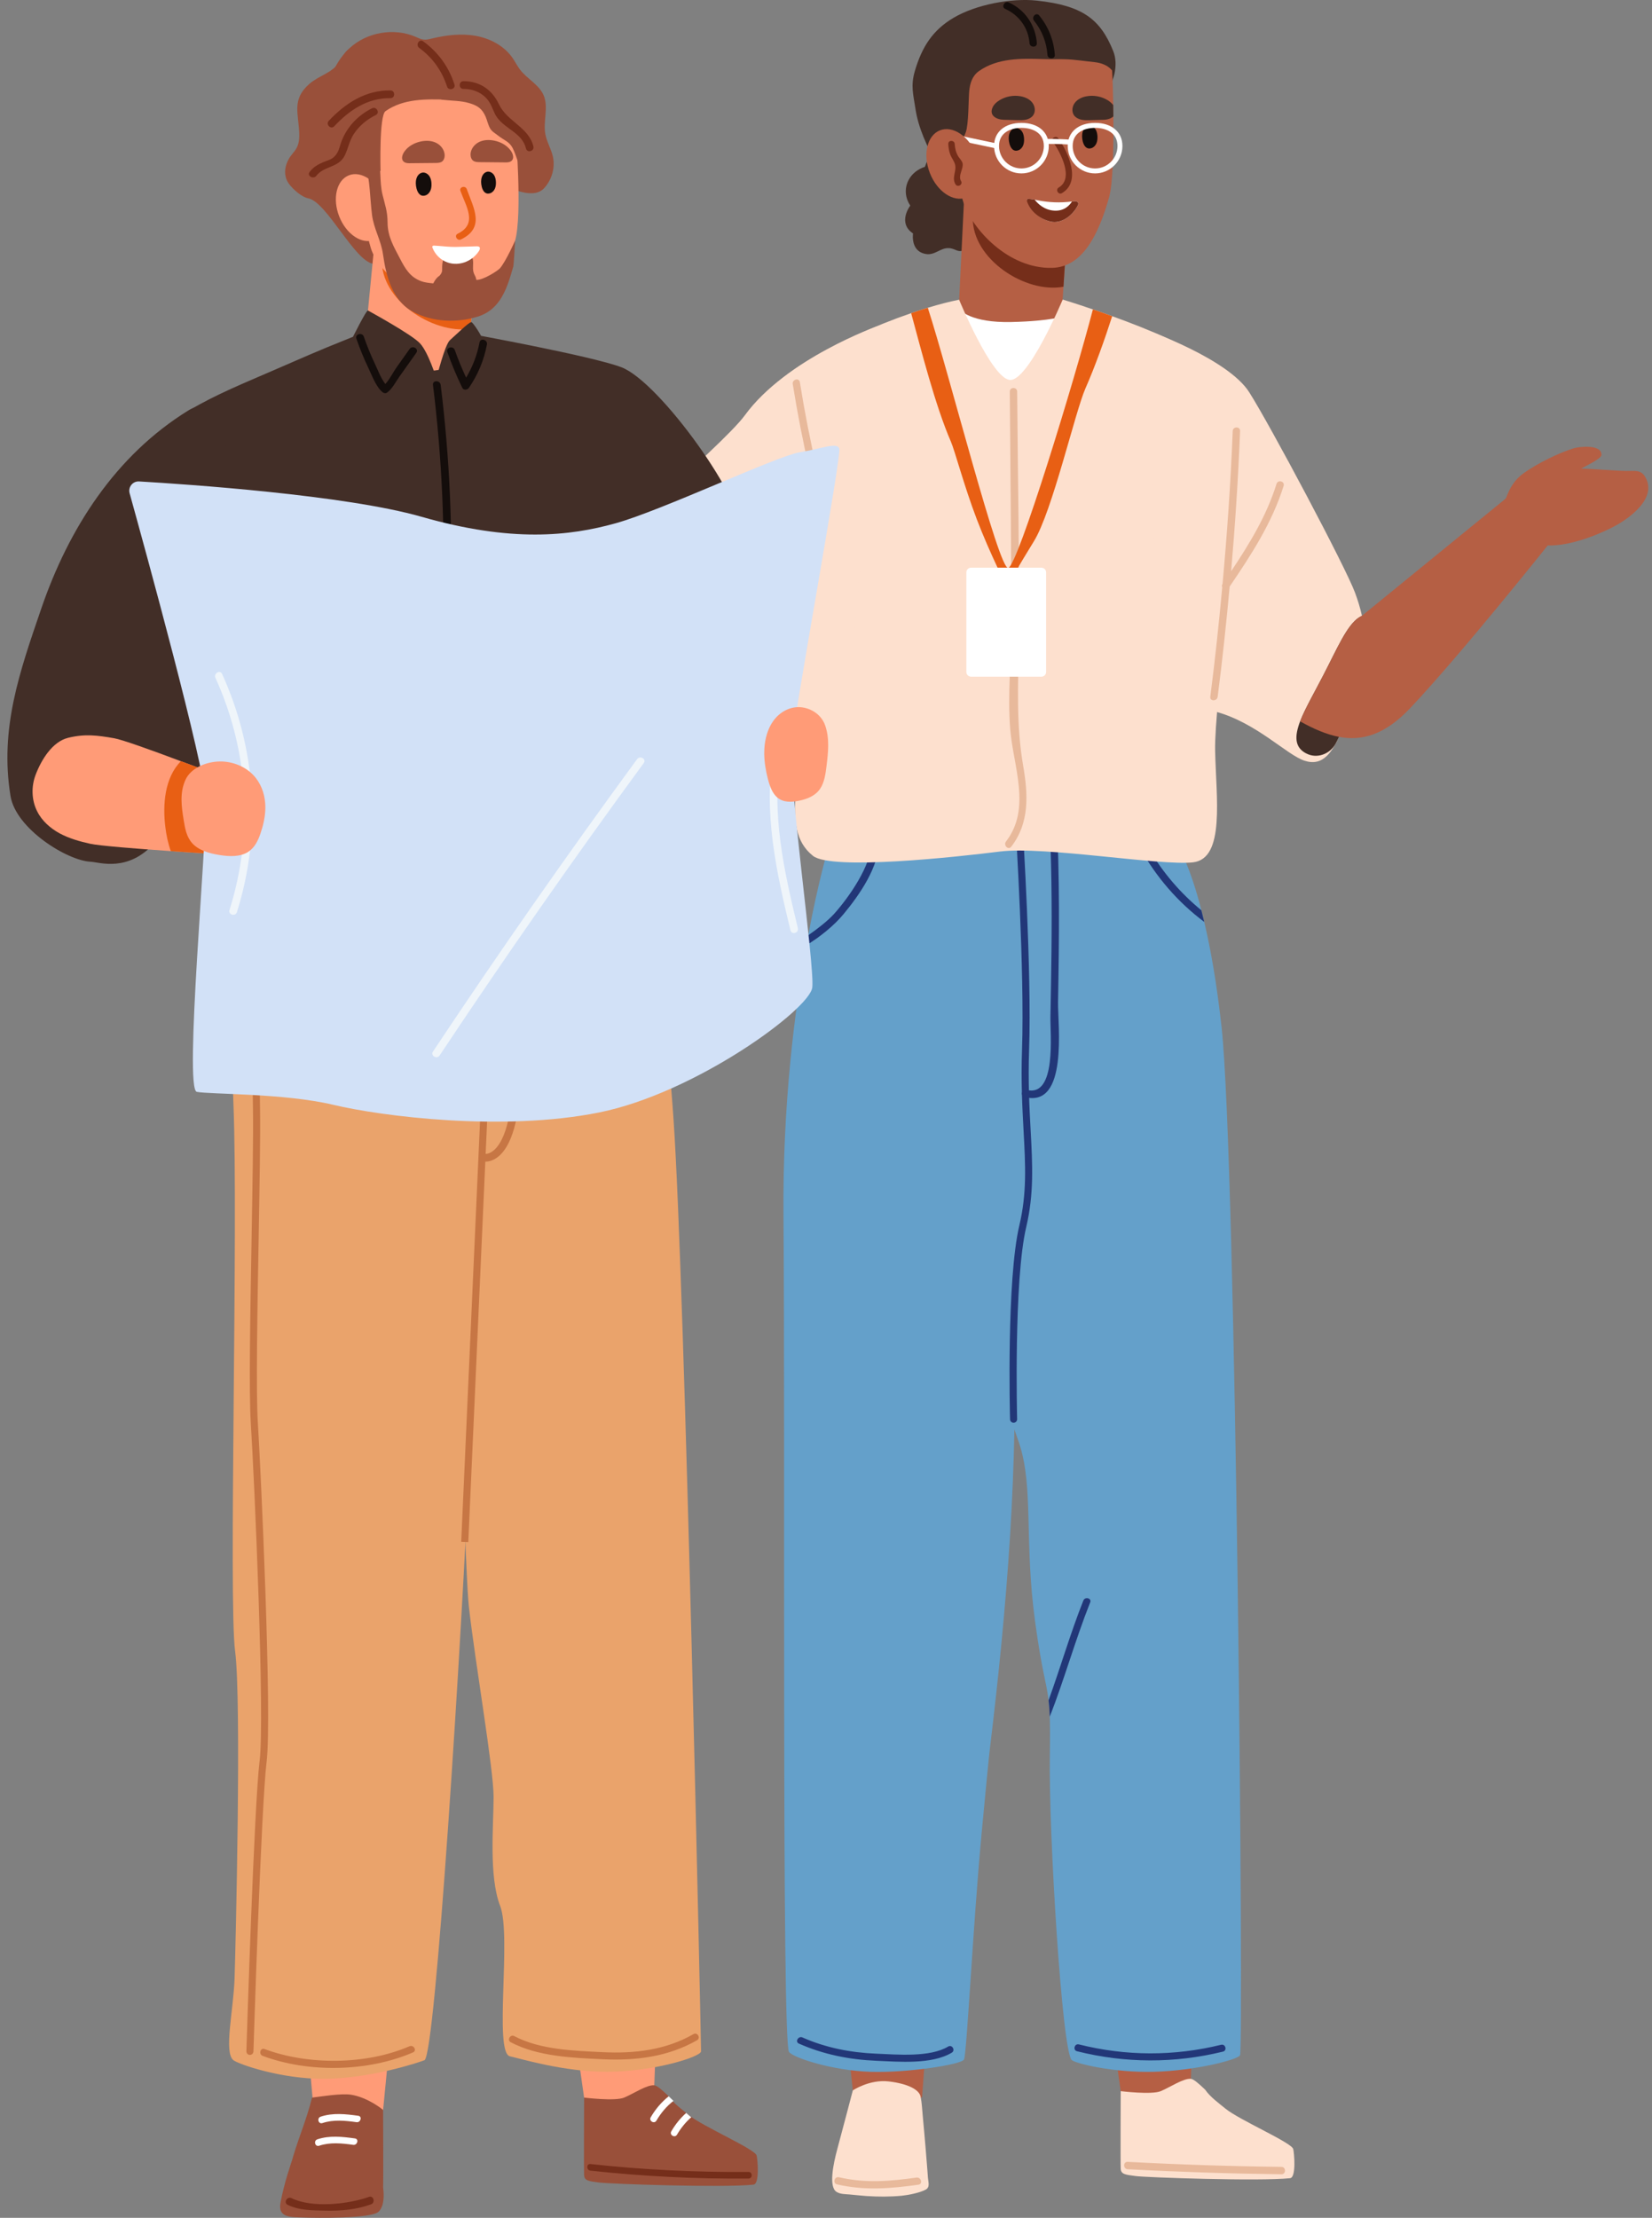
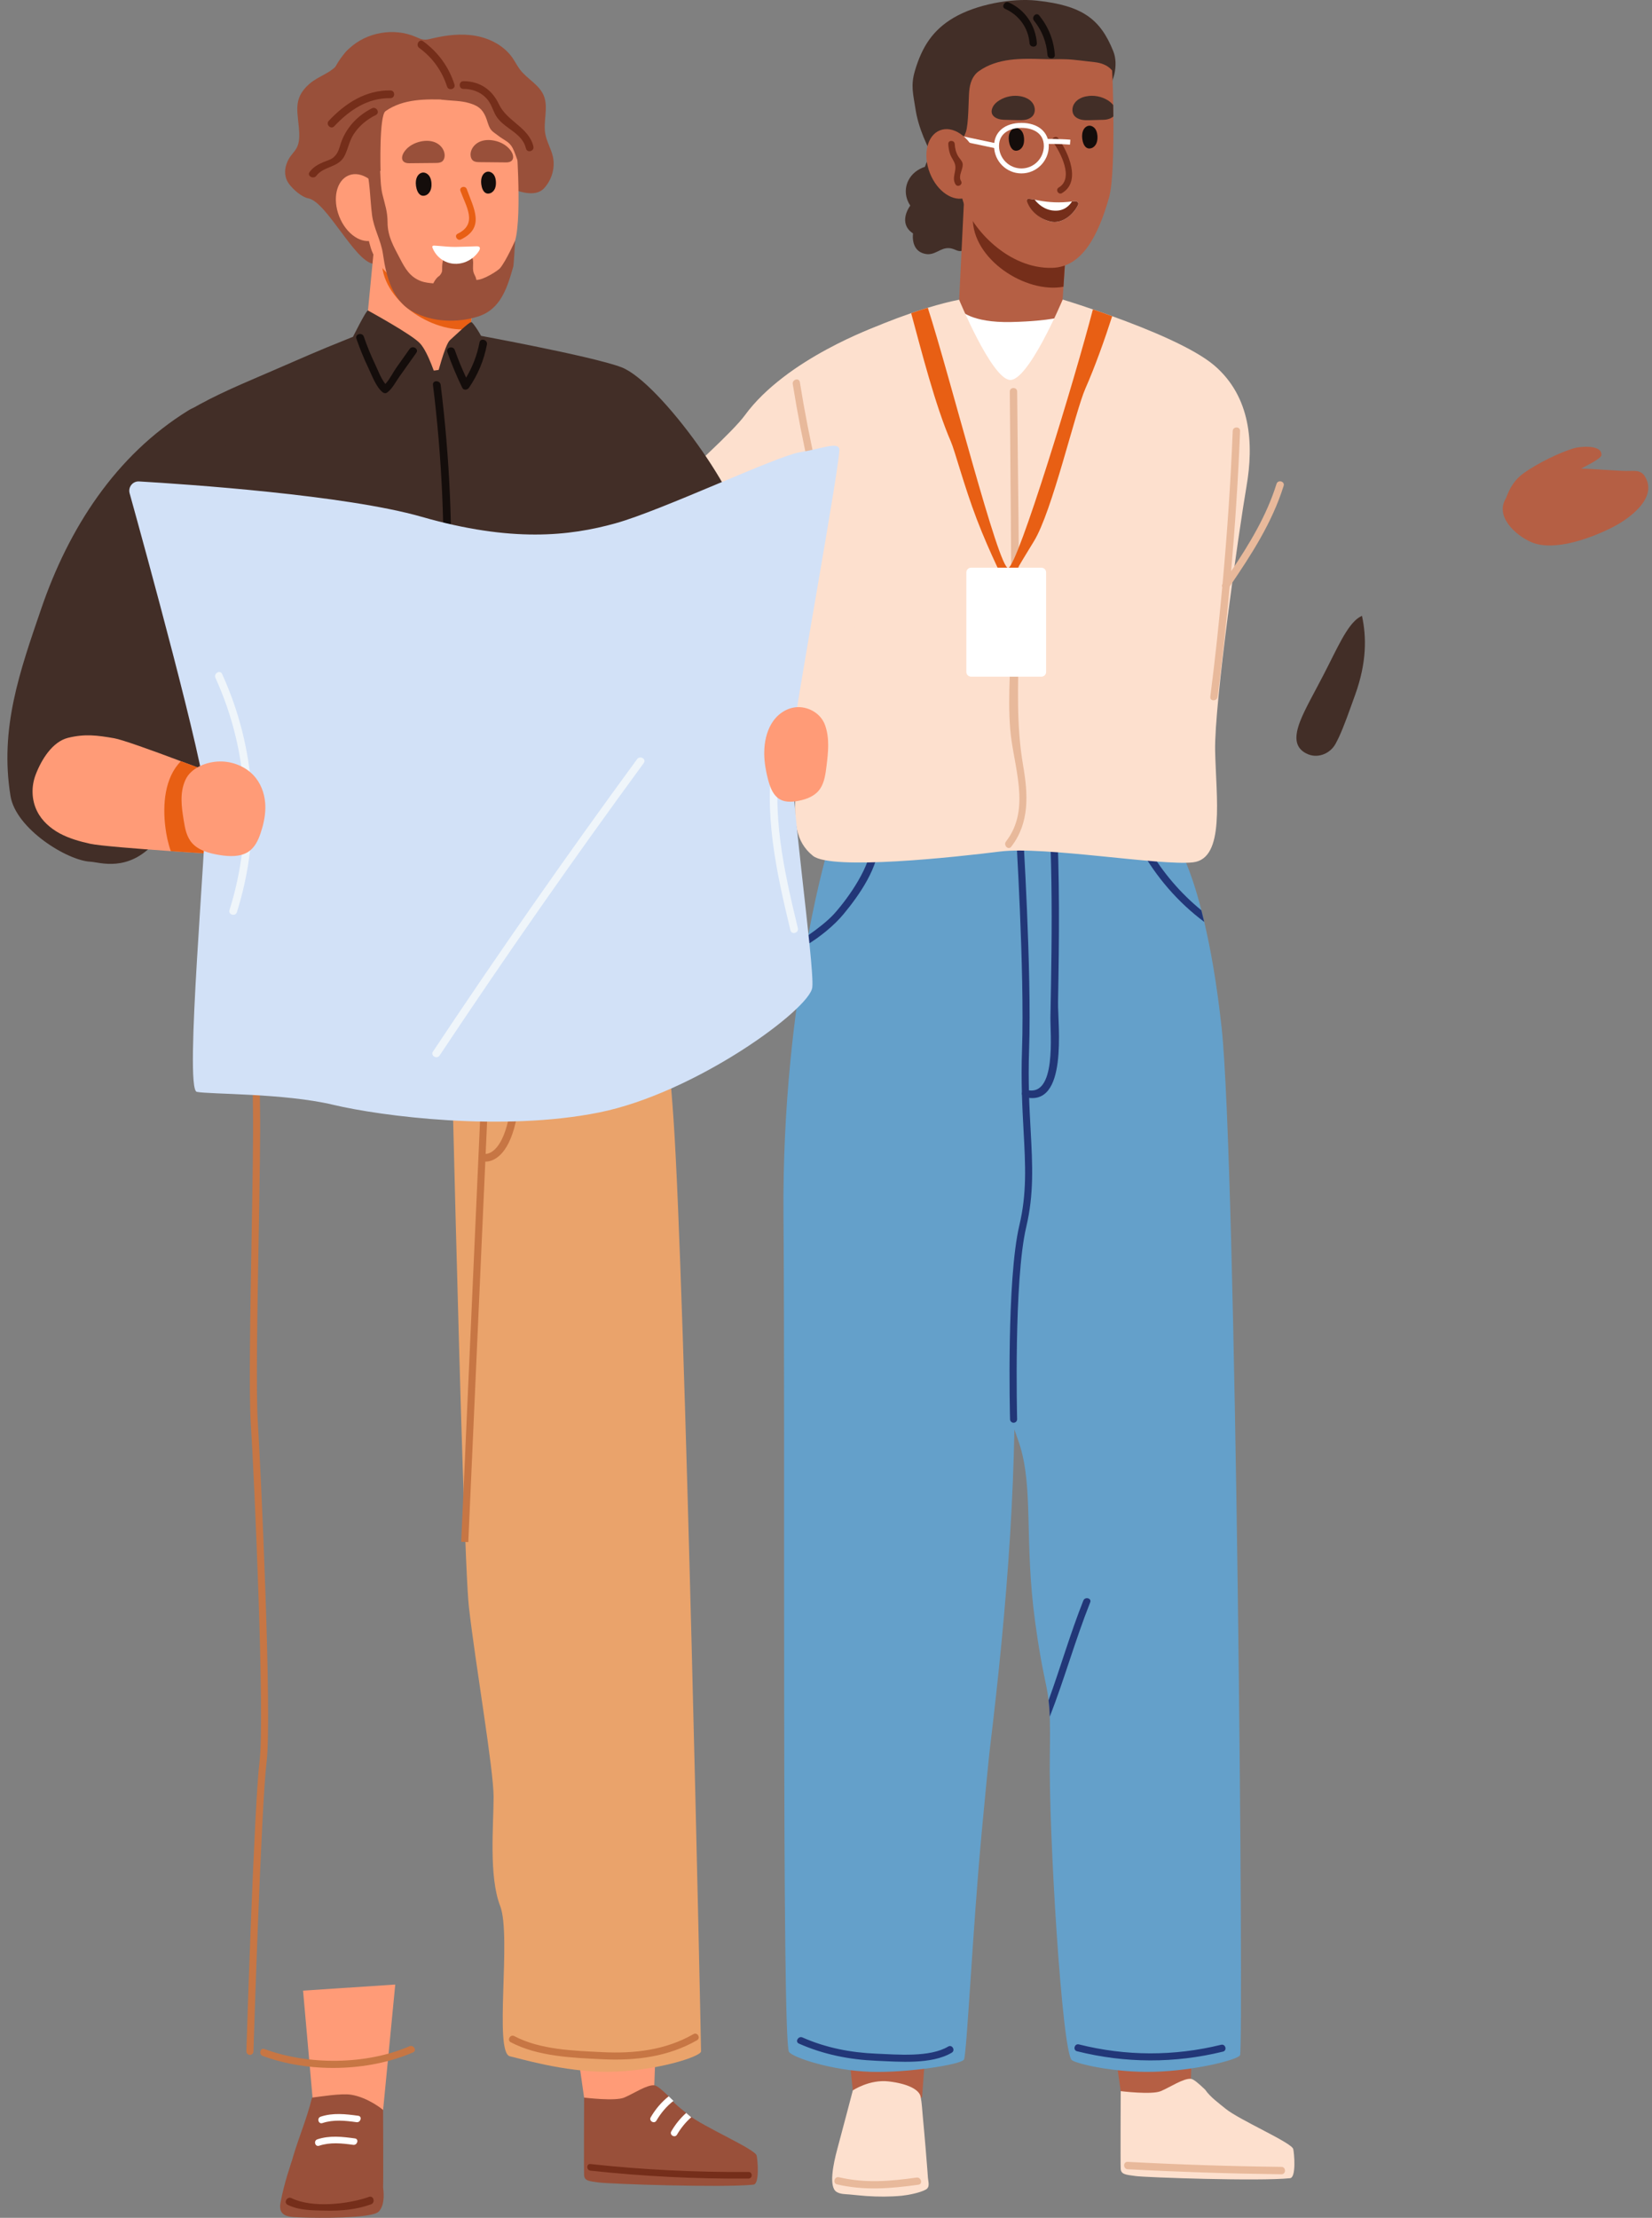
<svg xmlns="http://www.w3.org/2000/svg" width="149" height="200" viewBox="0 0 149 200" fill="none">
  <rect x="0" y="0" width="149" height="200" fill="#808080" stroke="none" />
  <g clip-path="url(#clip0_210_791)">
    <path d="M107.774 177.929L107.35 188.975L103.752 192.257L101.085 188.606L99.487 177.381L107.774 177.929Z" fill="#B55F44" />
    <path d="M83.986 178.082L83.165 189.107L79.451 192.256L76.918 188.511L75.726 177.235L83.986 178.082Z" fill="#B55F44" />
    <path d="M116.356 196.428C113.576 196.719 103.387 196.362 102.442 196.237C101.504 196.117 101.112 196.076 101.081 195.581C101.052 195.092 101.081 188.578 101.081 188.578C101.081 188.578 103.873 188.924 104.694 188.578C105.513 188.238 106.761 187.392 107.42 187.469C107.669 187.498 108.121 187.898 108.668 188.416C108.68 188.429 108.697 188.44 108.709 188.458C109.128 189.086 109.957 189.688 110.539 190.163C111.785 191.184 116.522 193.227 116.642 193.803C116.731 194.173 116.926 196.366 116.357 196.425L116.356 196.428Z" fill="#FDE0CE" />
    <path d="M111.844 185.337C111.673 185.739 107.771 186.744 104.041 186.833C100.49 186.923 97.111 186.111 96.677 185.785C95.791 185.12 94.572 165.13 94.688 158.248C94.713 156.725 94.707 155.644 94.682 154.812C94.662 154.224 94.624 153.757 94.574 153.341V153.335C94.388 151.678 93.981 150.815 93.363 146.254C92.361 138.924 93.247 134.145 91.922 130.148C90.59 126.15 88.154 120.272 88.154 118.711C88.154 117.15 87.268 73.96 87.268 73.96L102.805 76.442L103.641 76.576L106.083 76.96L106.364 76.512C106.364 76.512 107.319 78.047 108.359 82.089C108.442 82.422 108.53 82.767 108.614 83.138C109.181 85.524 109.743 88.645 110.182 92.669C111.508 104.829 112.177 184.57 111.846 185.337H111.844Z" fill="#64A0CA" />
    <path d="M98.328 144.501C96.984 147.879 96.001 151.429 94.682 154.812C94.662 154.223 94.624 153.757 94.574 153.341V153.335C95.657 150.347 96.544 147.271 97.711 144.335C97.864 143.957 98.483 144.123 98.329 144.501H98.328Z" fill="#223778" />
    <path d="M110.137 184.396C105.884 185.44 101.556 185.429 97.309 184.363C96.91 184.263 96.741 184.88 97.139 184.98C101.491 186.071 105.948 186.082 110.306 185.013C110.705 184.916 110.535 184.298 110.137 184.396Z" fill="#223778" />
    <path d="M108.614 83.137C106.236 81.358 104.27 79.086 102.803 76.44C102.77 76.38 102.737 76.321 102.703 76.26C102.497 75.888 103.075 75.548 103.275 75.927C103.394 76.147 103.514 76.36 103.641 76.573C104.89 78.699 106.476 80.55 108.356 82.09C108.442 82.424 108.529 82.77 108.615 83.137H108.614Z" fill="#223778" />
    <path d="M95.429 90.408C95.532 84.69 95.592 78.972 95.281 73.259C95.257 72.834 94.593 72.83 94.617 73.259C94.845 77.433 94.88 81.61 94.836 85.79C94.816 87.769 94.779 89.748 94.742 91.728C94.715 93.182 95.321 99.002 92.581 98.285C92.168 98.177 91.991 98.82 92.404 98.928C96.38 99.968 95.395 92.375 95.43 90.408H95.429Z" fill="#223778" />
    <path d="M88.519 165.52C87.734 173.919 87.201 185.281 86.941 185.732C86.681 186.182 81.88 186.937 78.534 186.835C75.055 186.728 71.502 185.55 71.163 185.04C70.499 184.04 70.831 128.817 70.665 109.662C70.579 99.668 71.668 91.126 72.73 85.236C72.783 84.929 72.837 84.636 72.896 84.343C73.806 79.493 74.649 76.68 74.649 76.68L78.64 75.915L79.298 75.788L90.256 73.683C90.256 73.683 91.087 109.829 91.418 119.158C91.877 132.047 90.828 144.932 89.278 157.718C89.198 158.376 88.889 161.536 88.517 165.521L88.519 165.52Z" fill="#64A0CA" />
    <path d="M85.52 184.556C83.86 185.551 80.916 185.275 79.033 185.199C76.731 185.104 74.491 184.672 72.378 183.737C72.006 183.573 71.681 184.124 72.056 184.29C74.277 185.273 76.616 185.738 79.033 185.839C81.075 185.924 84.03 186.195 85.843 185.109C86.195 184.898 85.874 184.344 85.521 184.556H85.52Z" fill="#223778" />
    <path d="M79.299 75.787C79.299 78.178 77.491 80.734 76.089 82.427C75.219 83.486 73.874 84.555 72.731 85.234C72.784 84.928 72.838 84.635 72.897 84.342C73.64 83.829 74.648 83.065 75.266 82.374C76.535 80.948 78.569 78.1 78.641 75.913C78.648 75.734 78.641 75.56 78.615 75.394C78.548 74.974 79.185 74.794 79.252 75.214C79.279 75.401 79.299 75.595 79.299 75.787Z" fill="#223778" />
    <path d="M91.419 128.304C91.248 128.304 91.105 128.166 91.1 127.993C91.087 127.48 90.78 115.402 91.939 110.503C92.625 107.601 92.49 105.117 92.32 101.972C92.207 99.894 92.079 97.54 92.18 94.658C92.425 87.593 91.607 74.663 91.6 74.534C91.589 74.358 91.721 74.205 91.898 74.194C92.074 74.174 92.225 74.316 92.236 74.493C92.245 74.623 93.065 87.584 92.818 94.68C92.719 97.534 92.846 99.873 92.958 101.938C93.125 105.008 93.268 107.659 92.56 110.65C91.421 115.469 91.736 127.851 91.738 127.975C91.743 128.153 91.605 128.299 91.428 128.304H91.419Z" fill="#223778" />
    <path d="M88.432 18.717C88.371 18.017 88.186 17.321 87.878 16.69C87.32 15.544 86.228 14.772 85.809 13.552C85.803 13.535 85.792 13.524 85.784 13.508C86.077 13.306 85.909 12.764 85.538 12.909C84.74 13.224 84.088 13.698 83.667 14.466C83.565 14.652 83.487 14.844 83.424 15.043C82.792 15.249 82.235 15.657 81.927 16.28C81.546 17.052 81.664 17.887 82.099 18.542C81.48 19.425 81.412 20.45 82.345 21.046C82.264 21.88 82.514 22.739 83.503 22.905C84.348 23.046 84.818 22.317 85.612 22.378C86.267 22.428 86.371 22.875 87.12 22.481C88.31 21.855 88.533 19.894 88.433 18.717H88.432Z" fill="#422E27" />
    <path d="M100.415 4.631C99.246 1.707 97.618 0.5 93.522 0.055C91.196 -0.197 88.002 0.422 85.996 1.61C84.125 2.718 83.16 4.221 82.52 6.384C82.121 7.729 82.369 8.496 82.575 9.854C83.081 13.164 85.641 16.722 87.592 19.277C87.817 19.571 88.321 19.281 88.094 18.983C87.748 18.529 87.386 18.076 87.023 17.619C87.06 17.586 87.093 17.545 87.11 17.486C87.469 16.239 87.773 14.983 87.986 13.703C88.155 12.689 88.119 11.522 88.403 10.54C89.332 7.333 93.534 8.643 95.956 8.989C97.188 9.163 98.597 9.502 99.572 8.497C100.478 7.566 100.895 5.834 100.415 4.632V4.631Z" fill="#422E27" />
    <path d="M95.474 20.421L96.288 20.754L95.917 25.857L95.612 30.692L91.154 31.306L86.403 29.23L86.979 17.421L88.26 19.264L88.635 19.319L95.474 20.421Z" fill="#B55F44" />
    <path d="M86.605 27.957C86.605 27.957 87.559 29.122 91.212 29.04C94.864 28.956 95.985 28.498 95.985 28.498C95.985 28.498 95.445 32.121 94.325 33.62C93.204 35.12 92.539 36.286 90.63 35.204C88.721 34.12 87.808 34.288 87.476 33.163C87.143 32.039 86.605 27.957 86.605 27.957Z" fill="white" />
    <path d="M88.635 19.319C88.579 19.304 88.522 19.282 88.472 19.261C88.392 19.223 88.32 19.232 88.26 19.264C88.204 19.283 88.155 19.32 88.125 19.368C87.962 19.322 87.748 19.418 87.74 19.651C87.686 23.357 92.482 26.497 95.917 25.858L96.226 20.97C94.138 19.971 90.774 20.159 88.635 19.319Z" fill="#752E1A" />
    <path d="M100.034 17.793C99.051 21.264 97.603 24.089 94.894 24.156C90.93 24.255 87.635 20.624 86.871 18.179C86.114 15.734 85.164 9.444 86.392 6.42C87.628 3.401 98.22 3.854 98.22 3.854L100.299 6.22C100.299 6.22 100.372 7.286 100.406 9.479C100.412 9.812 100.419 10.152 100.419 10.498C100.446 13.323 100.386 16.535 100.034 17.794V17.793Z" fill="#B55F44" />
    <path d="M100.075 4.065C98.96 2.893 96.943 2.626 95.532 2.532C95.201 2.509 94.869 2.498 94.538 2.498C94.294 2.492 94.045 2.498 93.801 2.509C92.779 2.549 91.755 2.677 90.75 2.888C89.559 3.139 88.027 3.401 87.039 4.182C85.146 5.663 84.814 8.067 85.256 10.247C85.273 11.046 85.262 12.549 86.011 12.847C86.633 13.098 86.922 12.416 87.103 11.943C87.37 11.244 87.347 8.955 87.417 8.214C87.487 7.503 87.695 6.833 88.3 6.407C89.985 5.218 92.128 5.265 94.085 5.329C94.393 5.34 94.707 5.34 95.015 5.34C95.207 5.334 95.398 5.334 95.591 5.334C95.783 5.334 95.963 5.34 96.148 5.345C96.921 5.368 97.896 5.52 98.698 5.601C100.097 5.746 100.441 6.569 100.441 6.569C100.441 6.569 100.284 4.878 100.075 4.062V4.065Z" fill="#422E27" />
    <path d="M85.453 11.999L85.361 12.437L89.844 13.386L89.936 12.947L85.453 11.999Z" fill="white" />
    <path d="M88.057 13.953C88.715 15.625 88.31 17.351 87.154 17.809C85.998 18.267 84.527 17.283 83.87 15.611C83.212 13.94 83.617 12.214 84.773 11.756C85.93 11.298 87.4 12.281 88.057 13.953Z" fill="#B55F44" />
    <path d="M92.35 12.364C92.327 12.176 92.273 11.99 92.164 11.837C92.026 11.644 91.788 11.511 91.554 11.549C91.39 11.576 91.245 11.686 91.152 11.825C91.058 11.964 91.011 12.13 90.991 12.296C90.931 12.784 91.149 13.808 91.852 13.553C92.047 13.483 92.196 13.314 92.277 13.122C92.356 12.931 92.375 12.719 92.364 12.51C92.362 12.462 92.358 12.413 92.352 12.364H92.35Z" fill="#140D0B" />
    <path d="M98.972 12.172C98.952 11.982 98.901 11.795 98.795 11.64C98.66 11.444 98.423 11.306 98.189 11.341C98.023 11.366 97.876 11.473 97.78 11.611C97.683 11.748 97.634 11.913 97.611 12.081C97.542 12.569 97.743 13.6 98.454 13.356C98.65 13.288 98.802 13.122 98.887 12.931C98.97 12.741 98.992 12.528 98.985 12.32C98.984 12.27 98.98 12.222 98.975 12.173L98.972 12.172Z" fill="#140D0B" />
    <path d="M95.464 12.48C95.251 12.176 94.748 12.466 94.963 12.774C95.628 13.724 96.9 16.079 95.489 16.911C95.166 17.101 95.458 17.604 95.782 17.415C97.556 16.37 96.343 13.733 95.464 12.48Z" fill="#752E1A" />
    <path d="M92.63 8.872C92.452 8.781 92.257 8.72 92.061 8.683C91.398 8.56 90.69 8.697 90.12 9.057C89.883 9.206 89.665 9.4 89.542 9.652C89.163 10.425 89.884 10.782 90.532 10.801C90.938 10.812 91.346 10.824 91.752 10.835C92.016 10.842 92.283 10.85 92.541 10.791C92.798 10.732 93.049 10.6 93.197 10.38C93.423 10.043 93.352 9.566 93.101 9.248C92.975 9.087 92.811 8.963 92.629 8.87L92.63 8.872Z" fill="#422E27" />
    <path d="M100.405 9.477C100.279 9.311 100.113 9.171 99.941 9.058C99.37 8.698 98.658 8.558 97.995 8.685C97.802 8.718 97.609 8.778 97.43 8.872C97.244 8.965 97.085 9.092 96.959 9.252C96.706 9.565 96.634 10.045 96.86 10.385C97.006 10.598 97.258 10.73 97.517 10.791C97.776 10.851 98.042 10.844 98.307 10.838C98.712 10.824 99.117 10.81 99.529 10.804C99.855 10.798 100.207 10.697 100.419 10.498C100.419 10.152 100.413 9.811 100.405 9.479V9.477Z" fill="#422E27" />
    <path d="M86.811 14.697C86.76 14.495 86.515 14.255 86.419 14.09C86.218 13.745 86.132 13.382 86.11 12.987C86.089 12.614 85.509 12.611 85.53 12.987C85.547 13.307 85.592 13.617 85.702 13.92C85.819 14.245 86.056 14.51 86.14 14.839C86.294 15.451 85.816 16.021 86.179 16.621C86.373 16.941 86.876 16.648 86.681 16.326C86.379 15.829 86.938 15.207 86.812 14.697H86.811Z" fill="#752E1A" />
    <path d="M97.26 18.348C97.266 18.414 97.24 18.474 97.207 18.535C96.769 19.408 95.753 20.22 94.743 19.981C93.8 19.749 92.976 19.035 92.657 18.109C92.638 18.056 92.624 17.989 92.663 17.956C92.69 17.929 92.737 17.929 92.77 17.929C92.957 17.943 93.142 17.976 93.321 18.009C93.434 18.029 93.553 18.056 93.666 18.076C94.144 18.169 94.622 18.222 95.108 18.242C95.633 18.262 96.164 18.236 96.688 18.168C96.721 18.168 96.748 18.168 96.781 18.162C96.874 18.148 96.974 18.135 97.067 18.156C97.16 18.183 97.246 18.249 97.26 18.349V18.348Z" fill="white" />
    <path d="M97.26 18.348C97.266 18.414 97.24 18.474 97.207 18.535C96.769 19.408 95.753 20.22 94.743 19.981C93.8 19.749 92.951 19.091 92.632 18.166C92.612 18.113 92.624 17.989 92.663 17.956C92.69 17.929 92.737 17.929 92.77 17.929C92.957 17.943 93.142 17.976 93.321 18.009C93.621 18.396 94.218 18.956 95.108 18.995C96.004 19.042 96.476 18.509 96.688 18.169C96.721 18.169 96.748 18.169 96.781 18.163C96.874 18.149 96.974 18.136 97.067 18.157C97.16 18.184 97.246 18.25 97.26 18.35V18.348Z" fill="#752E1A" />
    <path d="M90.996 0.225C90.609 0.052 90.271 0.625 90.661 0.8C91.905 1.36 92.753 2.512 92.855 3.887C92.887 4.312 93.55 4.316 93.518 3.887C93.401 2.291 92.461 0.885 90.996 0.225Z" fill="#140D0B" />
    <path d="M93.732 1.396C93.462 1.064 92.995 1.538 93.262 1.867C93.979 2.751 94.391 3.805 94.474 4.941C94.505 5.366 95.17 5.37 95.138 4.941C95.041 3.615 94.566 2.426 93.732 1.396Z" fill="#140D0B" />
    <path d="M112.426 43.865C111.762 47.696 109.517 63.441 109.597 67.684C109.682 71.929 110.513 77.432 107.604 77.765C104.702 78.098 94.186 76.29 90.202 76.79C86.217 77.29 74.983 78.511 73.323 77.179C70.09 74.584 72.924 69.709 71.709 61.161C70.234 50.794 68.734 38.98 68.508 37.202C68.169 34.576 75.734 30.452 82.183 28.24C82.694 28.066 83.192 27.9 83.683 27.754C84.686 27.447 85.635 27.201 86.505 27.027C86.505 27.027 89.374 33.984 91.034 34.257C92.694 34.536 95.849 27.014 95.849 27.014C95.849 27.014 96.958 27.348 98.571 27.9C99.102 28.08 99.694 28.287 100.311 28.513C103.532 29.673 107.643 31.358 109.516 32.951C112.836 35.79 113.089 40.034 112.425 43.865H112.426Z" fill="#FDE0CE" />
    <path d="M59.233 62.688C60.15 65.246 60.821 67.239 61.771 68.164C62.322 68.697 62.96 68.871 63.797 68.598C65.39 68.078 68.113 65.187 71.766 64.187C75.418 63.188 75.916 63.021 76.58 60.856C77.244 58.691 79.134 29.416 79.134 29.416C79.134 29.416 70.915 32.331 67.179 37.453C65.086 40.322 51.787 51.386 50.964 53.638C50.724 54.278 58.776 54.779 58.61 55.532C58.198 57.424 58.165 59.73 59.235 62.688H59.233Z" fill="#FDE0CE" />
    <path d="M73.699 42.431C73.09 39.79 72.569 37.134 72.141 34.459C72.074 34.037 71.433 34.216 71.501 34.636C71.93 37.312 72.449 39.969 73.059 42.608C73.156 43.025 73.796 42.849 73.699 42.431Z" fill="#E8B99B" />
-     <path d="M122.215 62.688C121.298 65.246 120.627 67.239 119.677 68.164C119.126 68.697 118.488 68.871 117.652 68.598C116.058 68.078 113.335 65.187 109.682 64.187C106.03 63.187 105.532 63.021 104.868 60.856C104.204 58.691 103.581 29.831 103.581 29.831C103.581 29.831 110.765 32.372 112.671 35.37C114.577 38.368 121.391 51.194 122.215 53.447C122.454 54.087 122.672 54.78 122.839 55.532C123.251 57.424 123.285 59.73 122.215 62.688Z" fill="#FDE0CE" />
    <path d="M122.215 62.688C121.683 64.16 121.238 65.446 120.773 66.452C120.666 66.672 120.567 66.878 120.461 67.071C119.95 68.01 118.774 68.444 117.832 67.951C117.826 67.951 117.819 67.945 117.812 67.945C116.744 67.392 116.756 66.386 117.261 65.054C117.713 63.894 118.536 62.482 119.353 60.895C120.589 58.517 121.479 56.378 122.588 55.671L122.84 55.531C123.253 57.423 123.286 59.728 122.216 62.687L122.215 62.688Z" fill="#422E27" />
-     <path d="M139.987 48.695C139.987 48.695 131.845 58.936 127.196 63.853C124.912 66.272 122.847 66.845 120.774 66.452C119.618 66.232 118.457 65.72 117.261 65.052C117.713 63.893 118.536 62.481 119.353 60.894C120.589 58.516 121.479 56.377 122.588 55.67L122.84 55.53L136.336 44.529L139.989 48.694L139.987 48.695Z" fill="#B55F44" />
    <path d="M148.367 42.976C147.976 42.333 147.393 42.484 146.678 42.47C145.556 42.448 143.727 42.281 142.607 42.258C143.039 42.007 144.419 41.378 144.437 41.033C144.494 40.036 142.403 40.281 141.947 40.423C140.544 40.856 138.64 41.804 137.428 42.668C136.596 43.262 136.159 44.025 135.838 44.914C134.806 46.545 136.658 48.258 138.109 48.888C140.193 49.794 143.629 48.476 145.469 47.534C146.842 46.831 149.57 44.949 148.366 42.976H148.367Z" fill="#B55F44" />
    <path d="M27.334 179.514L28.317 190.601L31.928 193.894L34.554 190.272L35.649 178.965L27.334 179.514Z" fill="#FF9B77" />
    <path d="M26.223 195.241C26.757 193.169 27.639 191.239 28.14 189.173C28.157 189.169 28.177 189.159 28.191 189.156C28.854 189.077 30.778 188.76 31.655 188.899C33.214 189.146 34.552 190.269 34.552 190.269C34.552 190.269 34.585 196.803 34.552 197.297C34.526 197.79 34.132 197.83 33.186 197.955C32.719 198.017 29.174 198.018 25.645 198.002C25.808 197.075 25.988 196.152 26.222 195.24L26.223 195.241Z" fill="#99503A" />
    <path d="M34.553 197.298C34.553 197.298 34.816 198.78 34.159 199.439C33.503 200.097 28.429 200.015 27.335 199.974C26.24 199.933 25.05 200.013 25.297 198.65C25.619 196.862 26.314 194.909 26.314 194.909C26.314 194.909 29.625 194.335 30.108 194.335C30.59 194.335 34.554 197.299 34.554 197.299L34.553 197.298Z" fill="#99503A" />
    <path d="M28.919 190.881C30.035 190.512 31.171 190.642 32.315 190.8C32.693 190.851 32.532 191.429 32.157 191.377C31.121 191.234 30.089 191.123 29.078 191.458C28.712 191.579 28.557 191.001 28.92 190.882L28.919 190.881Z" fill="white" />
    <path d="M28.621 192.924C29.737 192.555 30.873 192.685 32.017 192.843C32.395 192.895 32.234 193.472 31.858 193.42C30.823 193.278 29.791 193.167 28.78 193.502C28.414 193.622 28.259 193.045 28.622 192.924H28.621Z" fill="white" />
    <path d="M33.277 198.115C31.411 198.78 28.151 199.141 26.298 198.229C25.898 198.032 25.545 198.634 25.947 198.83C26.995 199.346 28.205 199.327 29.353 199.354C30.765 199.387 32.125 199.264 33.462 198.787C33.881 198.638 33.7 197.964 33.277 198.114V198.115Z" fill="#752E1A" />
    <path d="M36.687 3.623C36.346 3.551 36.16 3.428 35.794 3.432C34.316 3.447 32.851 3.446 31.585 4.332C30.985 4.752 30.988 5.077 30.626 5.594C29.904 6.623 28.794 6.786 27.892 7.575C26.309 8.962 26.918 10.204 26.988 12.005C27.054 13.714 26.272 13.574 25.845 14.78C25.634 15.377 25.666 16.021 26.037 16.543C26.404 17.059 27.199 17.769 27.805 17.885C29.467 18.204 31.977 23.545 33.657 23.786C35.264 24.016 32.943 17.162 33.31 16.148C34.149 13.832 32.77 11.556 33.958 9.295C34.41 8.435 35.003 7.658 35.43 6.784C35.79 6.047 35.837 4.994 36.176 4.235C36.286 4.253 36.395 4.271 36.504 4.295C36.941 4.387 37.127 3.714 36.689 3.622L36.687 3.623Z" fill="#99503A" />
    <path d="M41.65 16.184C41.657 16.186 41.664 16.189 41.672 16.191C41.792 16.222 41.916 16.163 42.031 16.116C42.626 15.875 43.306 15.954 43.917 16.149C44.528 16.345 45.1 16.651 45.704 16.869C46.651 17.21 48.237 17.882 49.078 16.97C49.772 16.217 50.094 15.113 49.863 14.108C49.704 13.414 49.312 12.786 49.184 12.086C48.975 10.935 49.491 9.684 49.036 8.606C48.625 7.633 47.556 7.127 46.913 6.292C46.656 5.957 46.469 5.573 46.229 5.225C45.471 4.131 44.203 3.464 42.896 3.231C41.588 2.999 40.24 3.165 38.949 3.476C38.708 3.534 38.461 3.598 38.214 3.572C37.963 3.545 37.731 3.427 37.498 3.326C35.519 2.468 33.051 2.904 31.483 4.387C30.365 5.445 29.731 6.923 29.347 8.416C28.706 10.903 28.705 13.628 29.794 15.952C30.828 18.161 32.733 19.819 34.133 21.813C34.414 21.733 34.592 21.45 34.663 21.166C34.735 20.881 34.726 20.584 34.776 20.296C34.909 19.549 35.43 18.934 35.989 18.423C37.552 16.994 39.589 16.036 40.755 14.266C40.851 14.87 41.078 15.453 41.418 15.962C41.478 16.053 41.55 16.147 41.651 16.182L41.65 16.184Z" fill="#99503A" />
    <path d="M46.635 8.318C45.511 5.506 43.681 3.683 39.841 3.577C37.592 3.516 34.997 3.906 33.068 5.048C31.268 6.114 29.825 7.924 29.209 10.003C28.827 11.297 29.064 12.675 29.264 13.98C29.749 17.164 32.212 20.584 34.088 23.041C34.304 23.323 34.788 23.045 34.57 22.758C34.236 22.321 33.89 21.886 33.541 21.447C33.576 21.415 33.607 21.376 33.624 21.319C33.97 20.12 34.261 18.913 34.467 17.682C34.63 16.706 34.595 15.584 34.868 14.64C35.761 11.556 39.802 12.176 42.132 12.507C43.316 12.675 44.888 13 45.826 12.035C46.697 11.139 47.099 9.474 46.636 8.318H46.635Z" fill="#99503A" />
    <path d="M42.181 24.419L42.983 24.768L42.416 29.659L41.926 34.294L37.433 34.72L32.749 32.548L33.732 22.387L34.992 23.04L35.366 23.107L42.181 24.419Z" fill="#FF9B77" />
    <path d="M35.367 23.107C35.31 23.09 35.255 23.067 35.205 23.045C35.126 23.006 35.054 23.012 34.992 23.039C34.936 23.056 34.886 23.09 34.852 23.134C34.69 23.083 34.472 23.167 34.456 23.391C34.261 26.95 38.949 30.144 42.418 29.657L42.915 24.972C40.86 23.935 37.478 23.991 35.367 23.105V23.107Z" fill="#E85F14" />
    <path d="M46.513 11.869C46.513 11.869 47.124 19.35 46.461 21.698C45.518 25.037 44.355 27.546 41.754 27.61C37.937 27.703 34.187 24.748 33.454 22.394C32.72 20.04 31.748 12.944 32.935 10.04C34.121 7.137 41.472 5.862 44.31 7.57C47.148 9.279 46.512 11.869 46.512 11.869H46.513Z" fill="#FF9B77" />
    <path d="M46.309 7.774C45.236 6.647 43.081 6.39 41.722 6.3C41.403 6.278 41.085 6.267 40.766 6.267C40.532 6.261 40.292 6.267 40.057 6.278C39.074 6.317 38.09 6.44 37.125 6.642C35.98 6.884 34.505 7.136 33.556 7.887C31.735 9.31 31.416 12.264 31.84 14.359C31.857 15.127 31.846 16.573 32.567 16.858C33.164 17.099 33.444 16.443 33.617 15.989C33.873 15.317 34.322 15.415 34.322 15.415C34.322 15.415 34.187 10.436 34.768 10.026C36.387 8.883 38.449 8.928 40.331 8.99C40.627 9.001 40.928 9.001 41.224 9.001C41.408 8.995 41.592 8.995 41.777 8.995C41.963 8.995 42.135 9.001 42.314 9.006C43.057 9.028 43.995 9.174 44.766 9.252C46.112 9.392 46.66 10.183 46.66 10.183C46.66 10.183 46.509 8.558 46.307 7.772L46.309 7.774Z" fill="#99503A" />
    <path d="M34.622 17.924C35.254 19.532 34.865 21.191 33.753 21.632C32.641 22.073 31.227 21.126 30.595 19.518C29.963 17.911 30.352 16.251 31.463 15.811C32.575 15.37 33.99 16.317 34.622 17.924Z" fill="#FF9B77" />
    <path d="M38.904 16.4C38.879 16.207 38.824 16.019 38.712 15.861C38.571 15.663 38.328 15.528 38.089 15.567C37.921 15.595 37.773 15.707 37.677 15.849C37.581 15.991 37.533 16.16 37.512 16.33C37.451 16.829 37.674 17.876 38.393 17.615C38.592 17.543 38.744 17.37 38.826 17.175C38.909 16.979 38.927 16.762 38.916 16.549C38.913 16.5 38.91 16.45 38.904 16.4Z" fill="#140D0B" />
    <path d="M44.718 16.285C44.699 16.102 44.65 15.921 44.547 15.771C44.416 15.582 44.188 15.449 43.963 15.483C43.803 15.507 43.662 15.61 43.569 15.743C43.475 15.876 43.428 16.035 43.406 16.196C43.339 16.666 43.533 17.66 44.218 17.424C44.407 17.359 44.554 17.199 44.635 17.016C44.716 16.832 44.737 16.627 44.729 16.426C44.728 16.379 44.724 16.331 44.72 16.285H44.718Z" fill="#140D0B" />
    <path d="M42.102 17.058C41.975 16.7 41.401 16.853 41.529 17.216C42.026 18.609 43.121 20.184 41.28 21.077C40.937 21.244 41.237 21.758 41.58 21.591C43.783 20.522 42.709 18.754 42.102 17.058Z" fill="#E85F14" />
    <path d="M39.684 13.118C39.587 13.029 39.477 12.951 39.359 12.892C38.932 12.674 38.426 12.659 37.958 12.758C37.391 12.876 36.844 13.166 36.5 13.633C36.118 14.151 36.166 14.726 36.903 14.72C37.696 14.713 38.492 14.705 39.285 14.697C39.495 14.694 39.722 14.687 39.885 14.556C40.038 14.434 40.102 14.23 40.105 14.034C40.11 13.686 39.939 13.357 39.683 13.118H39.684Z" fill="#99503A" />
    <path d="M42.443 13.96C42.445 14.156 42.51 14.361 42.662 14.482C42.827 14.613 43.053 14.62 43.262 14.623C44.056 14.63 44.851 14.638 45.645 14.646C46.381 14.654 46.429 14.078 46.047 13.559C45.704 13.091 45.157 12.802 44.59 12.684C44.121 12.587 43.614 12.601 43.188 12.818C43.071 12.879 42.962 12.955 42.863 13.045C42.607 13.282 42.436 13.612 42.441 13.96H42.443Z" fill="#99503A" />
    <path d="M46.361 8.803C44.971 7.835 42.089 7.775 40.58 8.427C40.558 8.437 40.545 8.451 40.528 8.463C40.314 8.445 40.105 8.425 39.907 8.401C39.528 8.356 39.532 8.953 39.907 8.997C40.698 9.091 41.543 9.069 42.307 9.294C43.098 9.525 43.488 9.816 43.793 10.508C43.947 10.856 44.017 11.264 44.212 11.592C44.375 11.867 44.655 12.016 44.896 12.206C45.478 12.668 45.929 12.754 46.239 13.354C46.432 13.73 46.56 14.159 46.706 14.555C46.802 14.815 47.202 14.86 47.279 14.555C47.753 12.678 48.242 10.113 46.361 8.804V8.803Z" fill="#99503A" />
    <path d="M46.461 21.698C46.461 21.698 45.662 23.508 45.101 24.186C44.922 24.403 43.568 25.279 42.958 25.24C42.955 25.221 42.955 25.203 42.952 25.183C42.919 24.996 42.845 24.876 42.766 24.711C42.556 24.264 42.753 23.792 42.631 23.332C42.473 22.731 41.693 22.751 41.063 22.855C41.009 22.7 40.864 22.581 40.662 22.644C40.055 22.832 39.905 23.454 39.88 24.034C39.867 24.341 39.928 24.461 39.749 24.73C39.612 24.938 39.598 24.861 39.43 25.037C39.282 25.193 39.172 25.369 39.081 25.555C38.705 25.522 38.324 25.479 37.998 25.362C36.985 24.995 36.546 24.222 36.088 23.342C35.506 22.222 34.962 21.334 34.956 20.061C34.951 19.053 34.732 18.506 34.498 17.544C34.212 16.363 34.408 15.162 34.078 13.964C33.959 13.532 33.288 13.716 33.408 14.15C33.437 14.253 33.447 14.356 33.47 14.459C33.239 14.369 32.908 14.549 32.99 14.865C33.383 16.371 33.365 17.838 33.551 19.361C33.703 20.611 34.365 21.674 34.539 22.902C34.821 24.873 35.367 27.116 37.261 28.119C39.024 29.053 41.203 29.14 43.102 28.548C45.155 27.907 45.744 25.969 46.296 24.035C46.339 23.883 46.461 21.698 46.461 21.698Z" fill="#99503A" />
    <path d="M58.443 54.426C57.398 62.77 55.616 73.646 55.616 73.646C55.616 73.646 27.947 78.86 25.054 75.928C22.154 73.002 19.238 52.34 18.787 50.702C17.821 47.101 16.004 43.716 15.735 39.934C15.644 38.65 15.848 37.73 17.023 37.027C19.479 35.559 22.128 34.502 24.742 33.364C26.831 32.456 28.916 31.535 31.035 30.698C31.462 30.529 31.913 30.31 32.367 30.228C32.367 30.228 35.685 33.224 38.246 33.421C42.107 33.719 42.363 30.097 42.363 30.097C42.363 30.097 53.386 32.101 56.053 33.121C59.498 34.437 67.269 45.262 67.005 48.469C66.637 52.938 59.476 46.085 58.443 54.429V54.426Z" fill="#422E27" />
    <path d="M59.376 178.511L58.953 189.559L55.354 192.839L52.686 189.188L51.09 177.964L59.376 178.511Z" fill="#FF9B77" />
    <path d="M67.959 197.01C65.178 197.302 54.989 196.945 54.045 196.819C53.106 196.7 52.715 196.658 52.684 196.163C52.654 195.674 52.684 189.16 52.684 189.16C52.684 189.16 55.475 189.506 56.296 189.16C57.116 188.82 58.364 187.974 59.023 188.052C59.272 188.082 59.723 188.482 60.27 189C60.283 189.012 60.3 189.023 60.312 189.042C60.73 189.669 61.56 190.271 62.141 190.747C63.388 191.767 68.124 193.811 68.244 194.387C68.334 194.756 68.529 196.95 67.96 197.009L67.959 197.01Z" fill="#99503A" />
    <path d="M60.739 189.459C60.127 189.935 59.61 190.544 59.206 191.235C59.01 191.569 58.5 191.265 58.69 190.937C59.118 190.199 59.664 189.561 60.312 189.042C60.437 189.161 60.567 189.285 60.699 189.417L60.74 189.459H60.739Z" fill="white" />
    <path d="M62.349 190.931C61.844 191.372 61.41 191.909 61.059 192.504C60.869 192.832 60.352 192.534 60.549 192.2C60.911 191.575 61.362 191.015 61.891 190.543C62.027 190.669 62.165 190.782 62.295 190.889C62.313 190.902 62.33 190.919 62.349 190.931Z" fill="white" />
-     <path d="M46.895 100.465C46.895 103.045 43.197 112.503 42.407 130.382C41.617 148.261 39.274 185.39 38.282 185.79C37.775 185.99 33.44 187.434 29.282 187.466C25.303 187.497 21.491 186.128 21.055 185.79C20.164 185.093 21.055 181.32 21.156 178.436C21.251 175.558 21.797 153.358 21.204 148.888C20.61 144.419 21.5 110.449 21.055 99.573C20.883 95.424 21.109 90.52 21.453 86.038C21.791 81.688 22.237 77.737 22.546 75.27C22.742 73.619 22.884 72.629 22.884 72.629L45.309 74.047C45.309 74.047 46.895 97.885 46.895 100.467V100.465Z" fill="#EAA36B" />
    <path d="M57.389 76.28C57.389 76.28 59.707 85.858 60.746 100.906C61.786 115.953 63.23 184.099 63.23 184.993C63.23 185.46 59.097 186.809 54.783 186.833C50.836 186.857 46.712 185.581 46.003 185.44C44.519 185.142 46.152 174.564 45.112 171.882C44.073 169.2 44.519 164.581 44.519 162.049C44.519 159.517 42.885 150.129 42.292 144.915C41.698 139.7 40.362 79.508 40.362 79.508L57.391 76.28H57.389Z" fill="#EAA36B" />
    <path d="M62.546 183.436C60.028 184.88 57.215 185.204 54.356 185.063C51.761 184.936 48.724 184.851 46.388 183.616C46.025 183.424 45.704 183.976 46.067 184.168C48.507 185.46 51.651 185.573 54.356 185.702C57.322 185.845 60.258 185.484 62.868 183.987C63.223 183.783 62.903 183.23 62.546 183.435V183.436Z" fill="#C77644" />
    <path d="M36.932 184.53C33.05 186.208 27.823 186.26 23.86 184.781C23.475 184.637 23.309 185.255 23.691 185.398C27.848 186.949 33.191 186.838 37.255 185.083C37.63 184.92 37.306 184.369 36.934 184.53H36.932Z" fill="#C77644" />
    <path d="M43.4 98.792L41.599 139.037L42.237 139.065L44.037 98.821L43.4 98.792Z" fill="#C77644" />
    <path d="M43.785 104.755C43.679 104.755 43.612 104.743 43.591 104.738C43.403 104.699 43.282 104.515 43.321 104.327C43.359 104.14 43.536 104.017 43.726 104.055C43.752 104.058 44.115 104.103 44.561 103.715C45.243 103.122 46.373 101.26 46.284 95.464C46.137 85.983 46.283 78.836 46.284 78.764C46.288 78.572 46.428 78.413 46.639 78.423C46.83 78.427 46.983 78.587 46.978 78.779C46.977 78.85 46.831 85.985 46.978 95.453C47.069 101.295 45.937 103.479 44.97 104.281C44.48 104.688 44.031 104.756 43.783 104.756L43.785 104.755Z" fill="#C77644" />
    <path d="M22.541 185.312H22.531C22.356 185.306 22.217 185.159 22.222 184.982C22.25 184.077 22.921 162.773 23.412 158.829C23.896 154.947 22.951 133.527 22.618 128.296C22.445 125.577 22.57 118.532 22.691 111.72C22.775 106.9 22.856 102.346 22.815 99.973C22.716 94.368 23.01 85.151 23.013 85.057C23.018 84.88 23.193 84.76 23.342 84.748C23.518 84.754 23.656 84.902 23.65 85.078C23.648 85.17 23.355 94.372 23.453 99.96C23.494 102.345 23.413 106.903 23.328 111.73C23.212 118.212 23.082 125.56 23.254 128.253C23.517 132.389 24.555 154.812 24.044 158.906C23.557 162.819 22.865 184.778 22.859 184.999C22.853 185.173 22.712 185.309 22.54 185.309L22.541 185.312Z" fill="#C77644" />
    <path d="M67.512 195.865C62.746 195.903 57.99 195.666 53.253 195.152C52.874 195.112 52.877 195.708 53.253 195.748C57.992 196.262 62.747 196.499 67.512 196.461C67.893 196.458 67.894 195.861 67.512 195.865Z" fill="#752E1A" />
    <path d="M17.01 37.002C10.409 41.064 6.189 47.671 3.719 54.891C1.785 60.544 -0.046 65.683 0.947 71.78C1.43 74.746 6.065 77.608 8.161 77.709C8.97 77.749 11.557 78.713 13.984 75.965C17.846 71.595 21.937 62.608 22.621 61.704C23.735 60.233 22.823 60.297 23.415 59.499C24.005 58.702 23.098 55.811 23.098 55.811C23.098 55.811 21.575 46.147 21.57 46.112C21.201 43.771 20.878 41.392 19.995 39.175C19.642 38.287 19.022 36.729 17.861 36.715C17.572 36.712 17.286 36.831 17.011 37.001L17.01 37.002Z" fill="#422E27" />
    <path d="M23.461 72.882L22.794 74.388C22.453 75.155 21.918 75.783 21.25 76.23C20.479 76.753 19.546 77.025 18.573 76.962C17.621 76.907 16.522 76.829 15.403 76.753C12.28 76.536 8.977 76.272 8.137 76.091C7.191 75.881 6.252 75.617 5.397 75.162C4.549 74.702 3.783 74.032 3.353 73.167C2.839 72.155 2.81 70.921 3.214 69.867C3.735 68.499 4.723 66.895 6.128 66.539C7.658 66.163 8.764 66.309 10.293 66.574C10.975 66.686 13.568 67.613 16.316 68.646C17.63 69.127 18.979 69.637 20.174 70.097C21.162 70.474 22.044 70.816 22.719 71.081C23.436 71.36 23.769 72.176 23.462 72.88L23.461 72.882Z" fill="#FF9B77" />
    <path d="M21.25 74.236C21.174 72.771 20.861 71.312 20.173 70.098C18.977 69.638 17.628 69.128 16.314 68.647C14.841 70.133 14.659 72.581 14.917 74.618C15 75.288 15.153 76.041 15.404 76.753C16.523 76.829 17.622 76.907 18.574 76.962C19.547 77.025 20.48 76.753 21.252 76.23C21.314 75.546 21.286 74.841 21.252 74.234L21.25 74.236Z" fill="#E85F14" />
    <path d="M28.911 77.282C28.835 77.216 28.758 77.148 28.682 77.082C28.394 76.83 28.089 76.571 27.716 76.488C27.367 76.412 27.005 76.502 26.662 76.606C24.969 77.125 23.392 78.02 22.078 79.207C21.99 79.287 21.907 79.443 22.007 79.505C21.818 79.408 21.584 79.555 21.486 79.743C21.386 79.931 21.373 80.152 21.308 80.355C21.292 80.404 21.266 80.459 21.216 80.473C21.154 80.49 21.098 80.438 21.038 80.419C20.914 80.379 20.784 80.494 20.756 80.622C20.727 80.75 20.772 80.882 20.813 81.005C20.991 81.516 21.19 81.781 21.467 82.225C21.699 82.596 21.845 83.025 22.194 83.311C22.753 83.762 23.558 83.617 24.275 83.581C25.855 83.505 27.536 84.07 28.967 83.392C29.607 83.088 30.121 82.557 30.509 81.961C30.913 81.342 31.2 80.59 31.033 79.87C30.917 79.368 30.595 78.939 30.249 78.558C29.835 78.101 29.376 77.687 28.913 77.281L28.911 77.282Z" fill="#FF9B77" />
    <path d="M24.549 77.271C23.464 78.106 22.486 79.067 21.881 80.315C21.714 80.659 22.227 80.962 22.394 80.616C22.952 79.464 23.845 78.559 24.85 77.786C25.149 77.555 24.854 77.037 24.551 77.271H24.549Z" fill="#E85F14" />
    <path d="M43.202 22.63C42.563 23.635 41.227 24.103 40.136 23.572C39.628 23.328 39.225 22.889 39.017 22.366C38.989 22.31 38.975 22.233 39.017 22.191L39.038 22.17C39.072 22.149 39.114 22.149 39.155 22.149C39.294 22.156 39.434 22.17 39.572 22.177C40.066 22.219 40.553 22.268 41.046 22.268C41.609 22.261 42.172 22.234 42.736 22.219C42.826 22.212 42.916 22.212 43.007 22.212C43.09 22.212 43.181 22.219 43.236 22.275C43.327 22.366 43.271 22.518 43.202 22.63Z" fill="white" />
    <path d="M33.548 9.768C32.308 10.391 31.328 11.399 30.818 12.703C30.599 13.263 30.564 13.813 30.038 14.226C29.788 14.423 29.446 14.498 29.16 14.623C28.654 14.843 28.268 15.059 27.929 15.502C27.656 15.857 28.26 16.205 28.529 15.854C29.216 14.958 30.536 15.14 31.087 14.036C31.398 13.41 31.505 12.719 31.89 12.118C32.389 11.342 33.083 10.78 33.899 10.37C34.299 10.169 33.948 9.567 33.548 9.768Z" fill="#752E1A" />
    <path d="M35.214 8.154C32.975 8.124 31.147 9.307 29.655 10.893C29.348 11.219 29.839 11.714 30.147 11.386C31.517 9.93 33.142 8.825 35.214 8.852C35.662 8.858 35.662 8.16 35.214 8.154Z" fill="#752E1A" />
    <path d="M40.988 7.616C40.479 6.024 39.515 4.702 38.166 3.724C37.803 3.46 37.456 4.065 37.816 4.326C39.009 5.192 39.868 6.395 40.319 7.801C40.455 8.227 41.126 8.044 40.988 7.615V7.616Z" fill="#752E1A" />
    <path d="M48.11 13.205C47.69 11.47 45.731 10.959 44.999 9.4C44.383 8.086 43.272 7.317 41.798 7.322C41.35 7.323 41.35 8.021 41.798 8.02C42.715 8.016 43.584 8.389 44.111 9.174C44.414 9.625 44.519 10.164 44.844 10.606C45.619 11.664 47.102 12.001 47.439 13.389C47.544 13.825 48.215 13.64 48.109 13.203L48.11 13.205Z" fill="#752E1A" />
    <path d="M31.715 30.618C31.715 30.618 33.048 27.915 33.192 28.002C33.337 28.09 37.132 30.153 37.886 30.968C38.639 31.781 39.363 34.136 39.363 34.136C39.363 34.136 40.116 31.085 40.58 30.677C41.044 30.27 42.347 28.991 42.521 29.05C42.695 29.108 43.536 30.416 43.593 30.765C43.651 31.113 44.028 32.334 43.478 33.235C42.927 34.136 42.319 35.357 39.914 35.445C37.509 35.532 37.394 35.823 35.481 34.864C33.569 33.905 33.482 33.963 33.133 33.382C32.786 32.801 31.714 30.621 31.714 30.621L31.715 30.618Z" fill="#422E27" />
    <path d="M39.747 34.712C39.693 34.273 38.996 34.267 39.051 34.712C39.872 41.341 40.164 48.01 39.925 54.685C39.909 55.134 40.604 55.133 40.62 54.685C40.859 48.01 40.568 41.341 39.747 34.712Z" fill="#140D0B" />
    <path d="M11.691 44.483C11.537 43.924 11.972 43.381 12.549 43.416C16.749 43.663 31.146 44.632 38.032 46.606C46.144 48.931 51.359 48.35 55.532 47.187C59.703 46.024 70.019 41.141 72.104 40.792C74.19 40.444 75.465 39.862 75.697 40.444C75.929 41.025 71.757 63.698 71.409 67.07C71.061 70.442 73.495 87.069 73.263 89.046C73.031 91.022 62.717 98.579 54.024 100.324C45.332 102.068 34.438 100.672 30.034 99.626C25.631 98.579 18.908 98.695 17.75 98.463C16.59 98.23 18.677 75.789 18.561 72.185C18.46 69.04 13.065 49.43 11.691 44.481V44.483Z" fill="#D2E1F7" />
    <path d="M71.962 83.707C70.718 78.545 69.518 73.284 70.443 67.964C70.519 67.524 69.849 67.336 69.772 67.778C68.823 73.232 70.015 78.596 71.291 83.891C71.396 84.327 72.066 84.142 71.962 83.706V83.707Z" fill="#EFF5FA" />
    <path d="M20.033 60.78C19.848 60.372 19.248 60.726 19.433 61.132C22.434 67.722 22.871 75.161 20.7 82.067C20.564 82.497 21.236 82.68 21.369 82.253C23.601 75.158 23.114 67.543 20.033 60.78Z" fill="#EFF5FA" />
    <path d="M23.933 72.87C23.934 72.72 23.93 72.57 23.918 72.42C23.848 71.499 23.504 70.579 22.834 69.883C22.093 69.112 20.967 68.656 19.837 68.669C18.601 68.683 17.22 69.252 16.732 70.315C16.189 71.495 16.371 72.749 16.57 73.978C16.686 74.7 16.82 75.458 17.325 76.028C17.912 76.69 18.882 76.96 19.808 77.107C20.681 77.246 21.655 77.288 22.379 76.824C22.98 76.439 23.284 75.783 23.499 75.148C23.75 74.409 23.923 73.642 23.933 72.873V72.87Z" fill="#FF9B77" />
    <path d="M69.259 70.247C69.423 70.882 69.655 71.54 70.113 71.924C70.665 72.387 71.409 72.346 72.076 72.207C72.783 72.059 73.523 71.79 73.971 71.127C74.356 70.559 74.458 69.799 74.547 69.078C74.698 67.848 74.837 66.595 74.423 65.414C74.052 64.352 72.996 63.782 72.054 63.769C71.192 63.756 70.331 64.213 69.767 64.984C69.255 65.68 68.993 66.601 68.94 67.521C68.931 67.671 68.928 67.821 68.929 67.971C68.936 68.74 69.069 69.507 69.259 70.246V70.247Z" fill="#FF9B77" />
    <path d="M57.463 68.459C51.126 77.107 44.987 85.9 39.051 94.83C38.802 95.204 39.404 95.554 39.651 95.182C45.587 86.251 51.726 77.46 58.063 68.811C58.328 68.449 57.725 68.1 57.463 68.459Z" fill="#EFF5FA" />
    <path d="M36.946 31.468C36.546 32.031 36.145 32.595 35.745 33.16C35.46 33.561 35.135 34.233 34.755 34.627C34.351 34.12 34.054 33.305 33.8 32.776C33.423 31.989 33.1 31.182 32.815 30.358C32.669 29.937 31.996 30.118 32.145 30.544C32.45 31.424 32.797 32.289 33.2 33.128C33.53 33.816 33.9 34.855 34.483 35.355C34.594 35.45 34.773 35.501 34.904 35.409C35.373 35.082 35.691 34.433 36.017 33.974C36.527 33.256 37.036 32.538 37.547 31.82C37.807 31.453 37.205 31.104 36.947 31.468H36.946Z" fill="#140D0B" />
    <path d="M43.247 30.883C43.034 32.024 42.625 33.074 42.041 34.056C41.664 33.241 41.317 32.415 41.02 31.566C40.873 31.145 40.201 31.326 40.35 31.752C40.736 32.852 41.184 33.923 41.695 34.971C41.819 35.223 42.159 35.169 42.295 34.971C43.107 33.789 43.652 32.48 43.917 31.069C43.999 30.631 43.33 30.442 43.247 30.883Z" fill="#140D0B" />
    <path d="M90.734 75.886C93.047 72.902 91.381 69.093 91.114 65.748C90.861 62.584 91.225 59.355 91.22 56.183C91.209 49.227 91.127 42.27 91.078 35.313C91.076 34.885 91.739 34.884 91.742 35.313C91.796 42.916 91.962 50.528 91.877 58.131C91.835 61.867 91.644 65.362 92.285 69.068C92.728 71.63 92.871 74.209 91.204 76.359C90.942 76.698 90.476 76.222 90.734 75.888V75.886Z" fill="#E8B99B" />
    <path d="M115.134 43.638C114.239 46.508 112.695 49.041 111.041 51.514C111.406 47.307 111.68 43.09 111.848 38.868C111.865 38.44 111.201 38.44 111.184 38.868C111 43.475 110.685 48.071 110.266 52.659C110.266 52.66 110.264 52.661 110.264 52.663C110.193 52.767 110.198 52.868 110.239 52.952C109.935 56.252 109.585 59.547 109.161 62.836C109.106 63.259 109.771 63.255 109.825 62.836C110.252 59.528 110.604 56.213 110.909 52.893C112.854 50.033 114.736 47.144 115.776 43.813C115.903 43.403 115.263 43.227 115.135 43.636L115.134 43.638Z" fill="#E8B99B" />
    <path d="M100.312 28.513C99.655 30.571 98.745 33.111 97.895 35.036C96.959 37.168 94.906 46.142 93.246 48.821C91.898 50.993 90.816 52.916 90.816 52.916C90.816 52.916 89.295 49.951 88.099 46.823C86.947 43.808 86.124 40.642 85.754 39.801C84.353 36.563 83.098 31.619 82.181 28.241C82.693 28.068 83.191 27.901 83.682 27.755C85.648 33.831 90.076 51.365 90.935 51.217C91.793 51.07 96.958 34.131 98.572 27.901C99.104 28.081 99.695 28.288 100.312 28.514V28.513Z" fill="#E85F14" />
    <path d="M93.928 51.194H87.582C87.348 51.194 87.158 51.385 87.158 51.62V60.596C87.158 60.832 87.348 61.022 87.582 61.022H93.928C94.163 61.022 94.353 60.832 94.353 60.596V51.62C94.353 51.385 94.163 51.194 93.928 51.194Z" fill="white" />
    <path d="M92.127 15.638C90.766 15.638 89.66 14.528 89.66 13.163C89.66 11.899 90.628 11.082 92.127 11.082C93.626 11.082 94.594 11.899 94.594 13.163C94.594 14.528 93.488 15.638 92.127 15.638ZM92.127 11.531C91.15 11.531 90.106 11.96 90.106 13.164C90.106 14.282 91.013 15.191 92.127 15.191C93.241 15.191 94.148 14.282 94.148 13.164C94.148 11.96 93.104 11.531 92.127 11.531Z" fill="white" />
-     <path d="M98.769 15.638C97.408 15.638 96.301 14.528 96.301 13.163C96.301 11.899 97.269 11.082 98.769 11.082C100.268 11.082 101.236 11.899 101.236 13.163C101.236 14.528 100.129 15.638 98.769 15.638ZM98.769 11.531C97.792 11.531 96.748 11.96 96.748 13.164C96.748 14.282 97.655 15.191 98.769 15.191C99.883 15.191 100.79 14.282 100.79 13.164C100.79 11.96 99.745 11.531 98.769 11.531Z" fill="white" />
    <path d="M96.506 13.042C95.511 12.961 94.319 12.979 94.307 12.981L94.299 12.534C94.311 12.534 95.526 12.513 96.542 12.597L96.505 13.042H96.506Z" fill="white" />
    <path d="M115.577 195.407C110.951 195.352 106.329 195.2 101.711 194.955C101.284 194.933 101.285 195.599 101.711 195.621C106.33 195.866 110.952 196.016 115.577 196.073C116.004 196.078 116.005 195.412 115.577 195.407Z" fill="#E8B99B" />
    <path d="M76.918 188.511C76.918 188.511 78.428 187.493 80.171 187.703C81.915 187.911 82.911 188.452 83.035 189.076C83.148 189.64 83.171 190.233 83.225 190.805C83.321 191.814 83.409 192.823 83.494 193.834C83.546 194.445 83.595 195.055 83.641 195.666C83.66 195.907 83.678 196.148 83.694 196.39C83.72 196.766 83.906 197.232 83.495 197.458C82.975 197.745 81.908 197.954 81.335 198.01C80.267 198.112 79.192 198.108 78.124 198.035C77.623 198.002 77.126 197.938 76.627 197.896C76.233 197.863 75.786 197.879 75.44 197.655C74.735 197.197 75.15 195.156 75.524 193.782C75.898 192.409 76.919 188.511 76.919 188.511H76.918Z" fill="#FDE0CE" />
    <path d="M82.661 196.372C80.264 196.708 78.061 196.899 75.671 196.343C75.255 196.246 75.077 196.888 75.494 196.985C77.979 197.563 80.342 197.364 82.838 197.015C83.26 196.956 83.079 196.313 82.661 196.372Z" fill="#E8B99B" />
  </g>
  <defs>
    <clipPath id="clip0_210_791">
      <rect width="148" height="200" fill="white" transform="translate(0.667)" />
    </clipPath>
  </defs>
</svg>